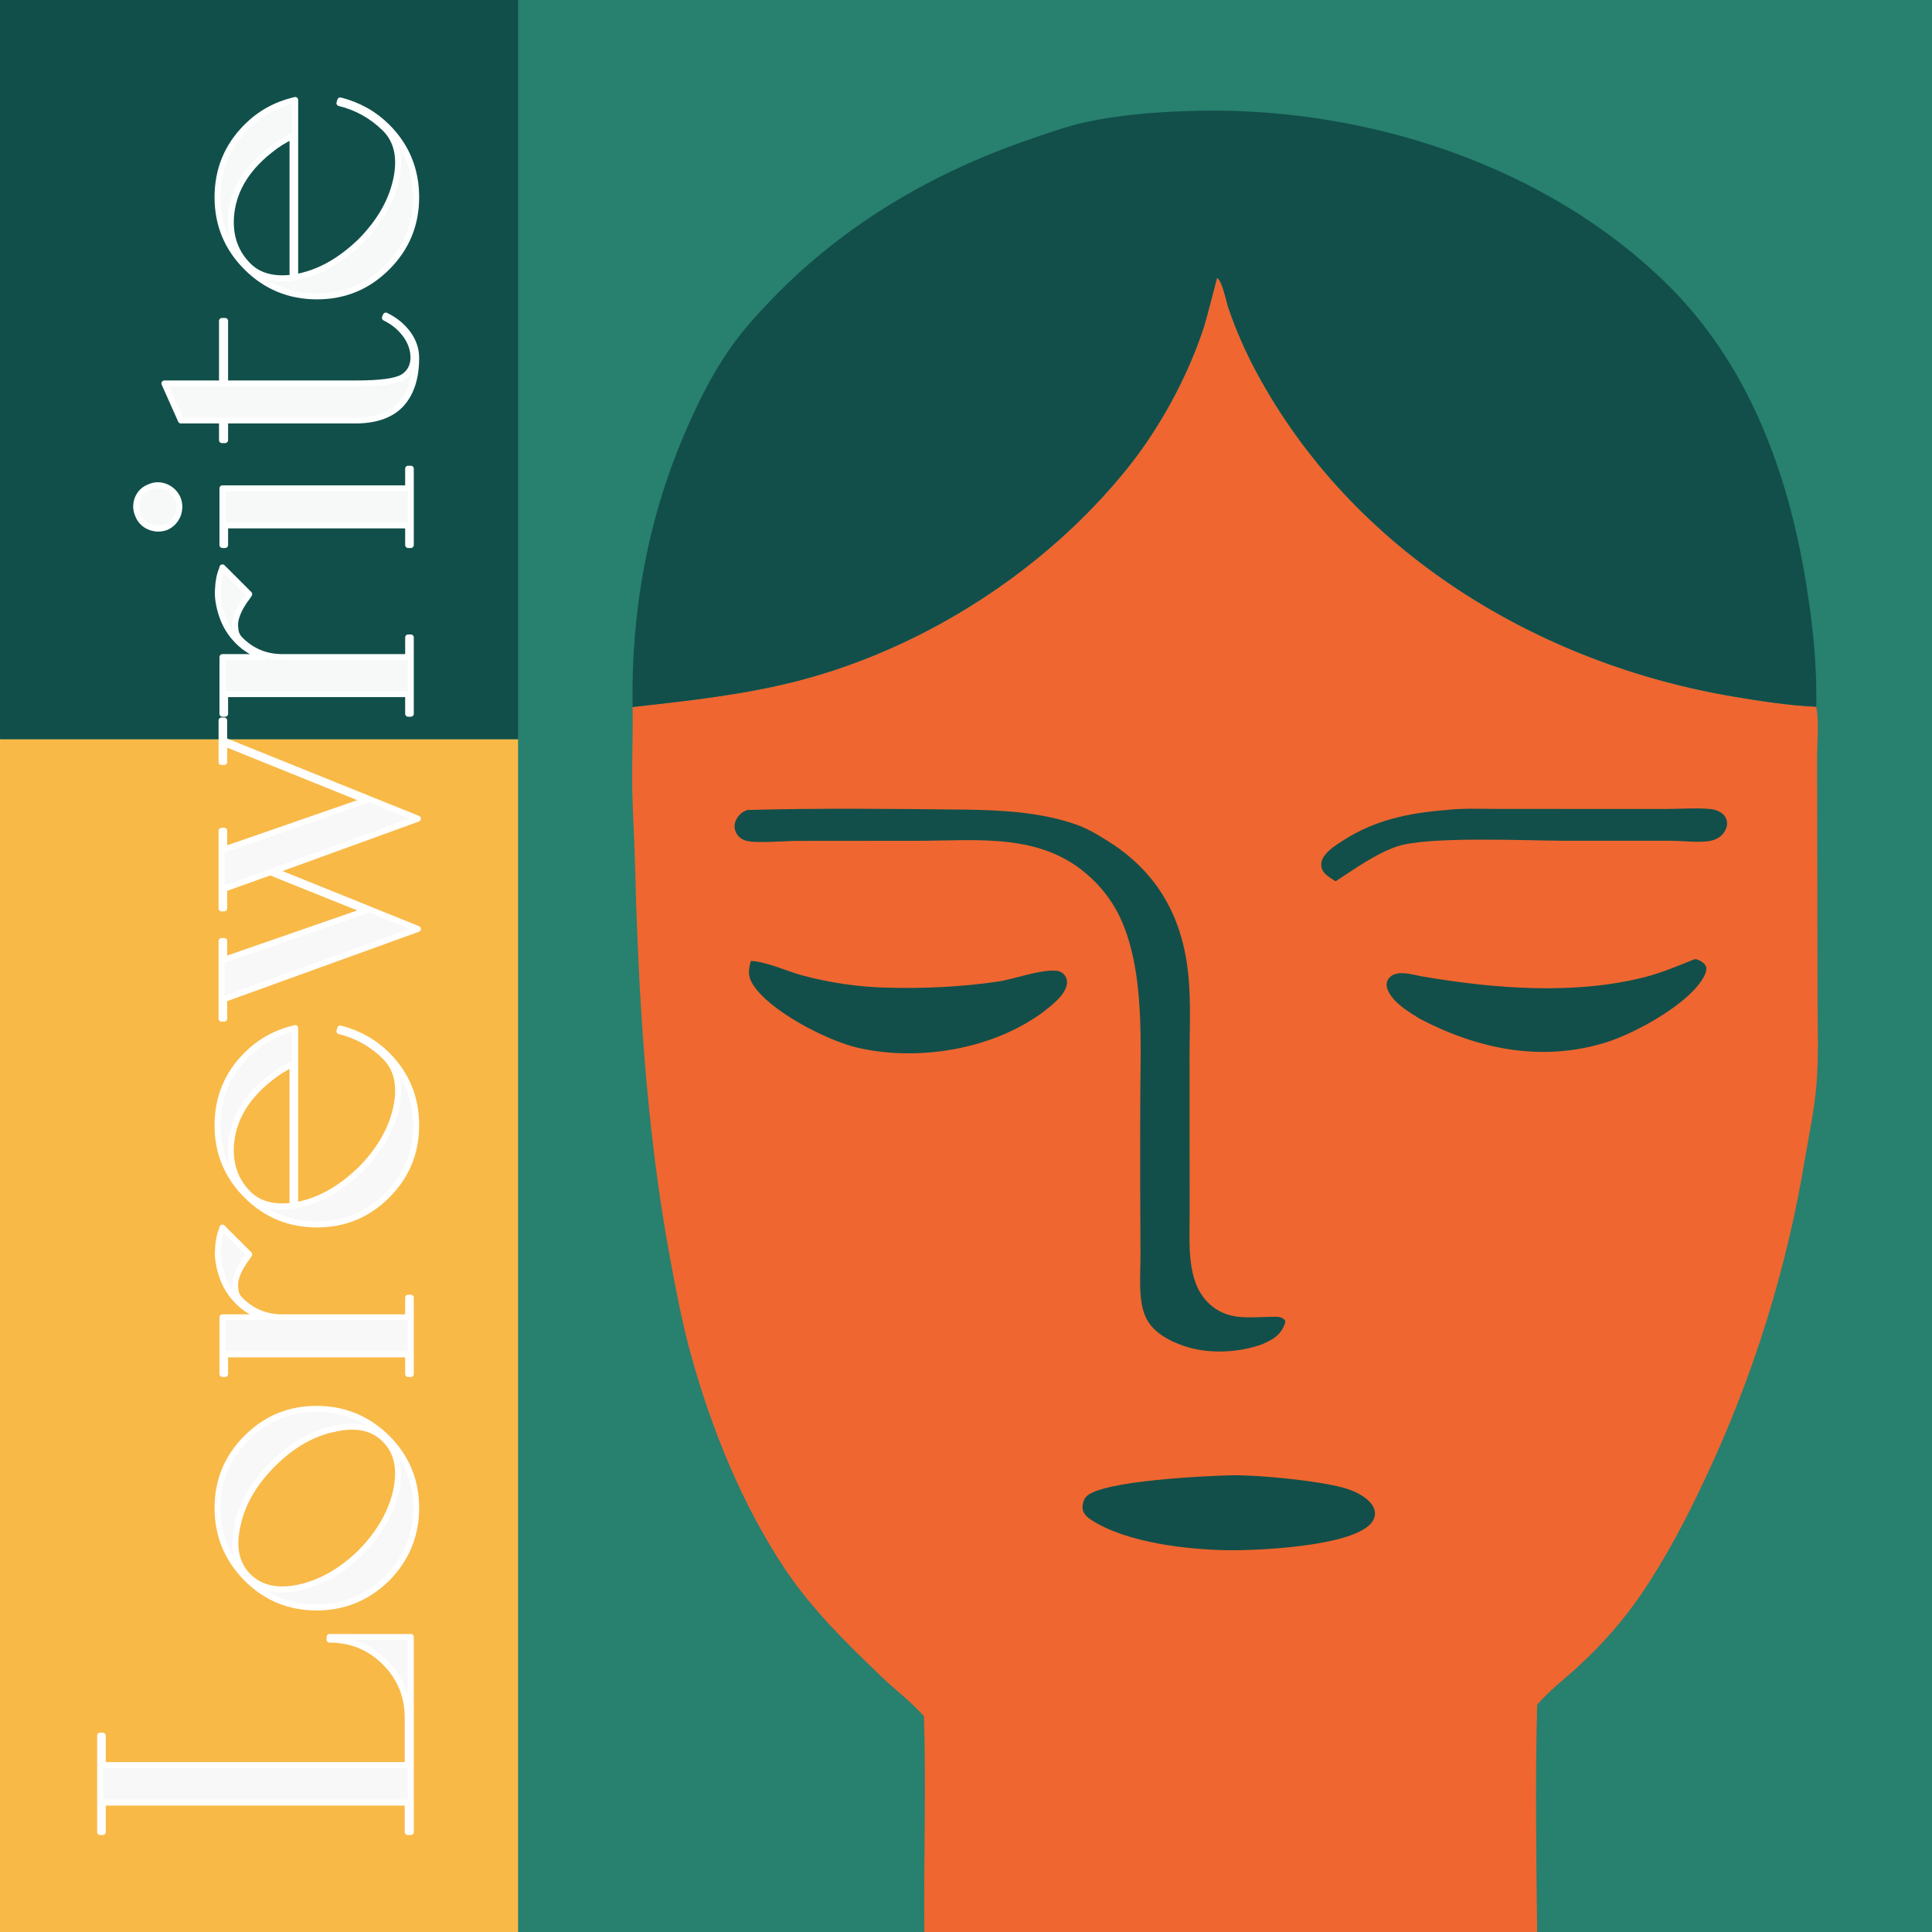
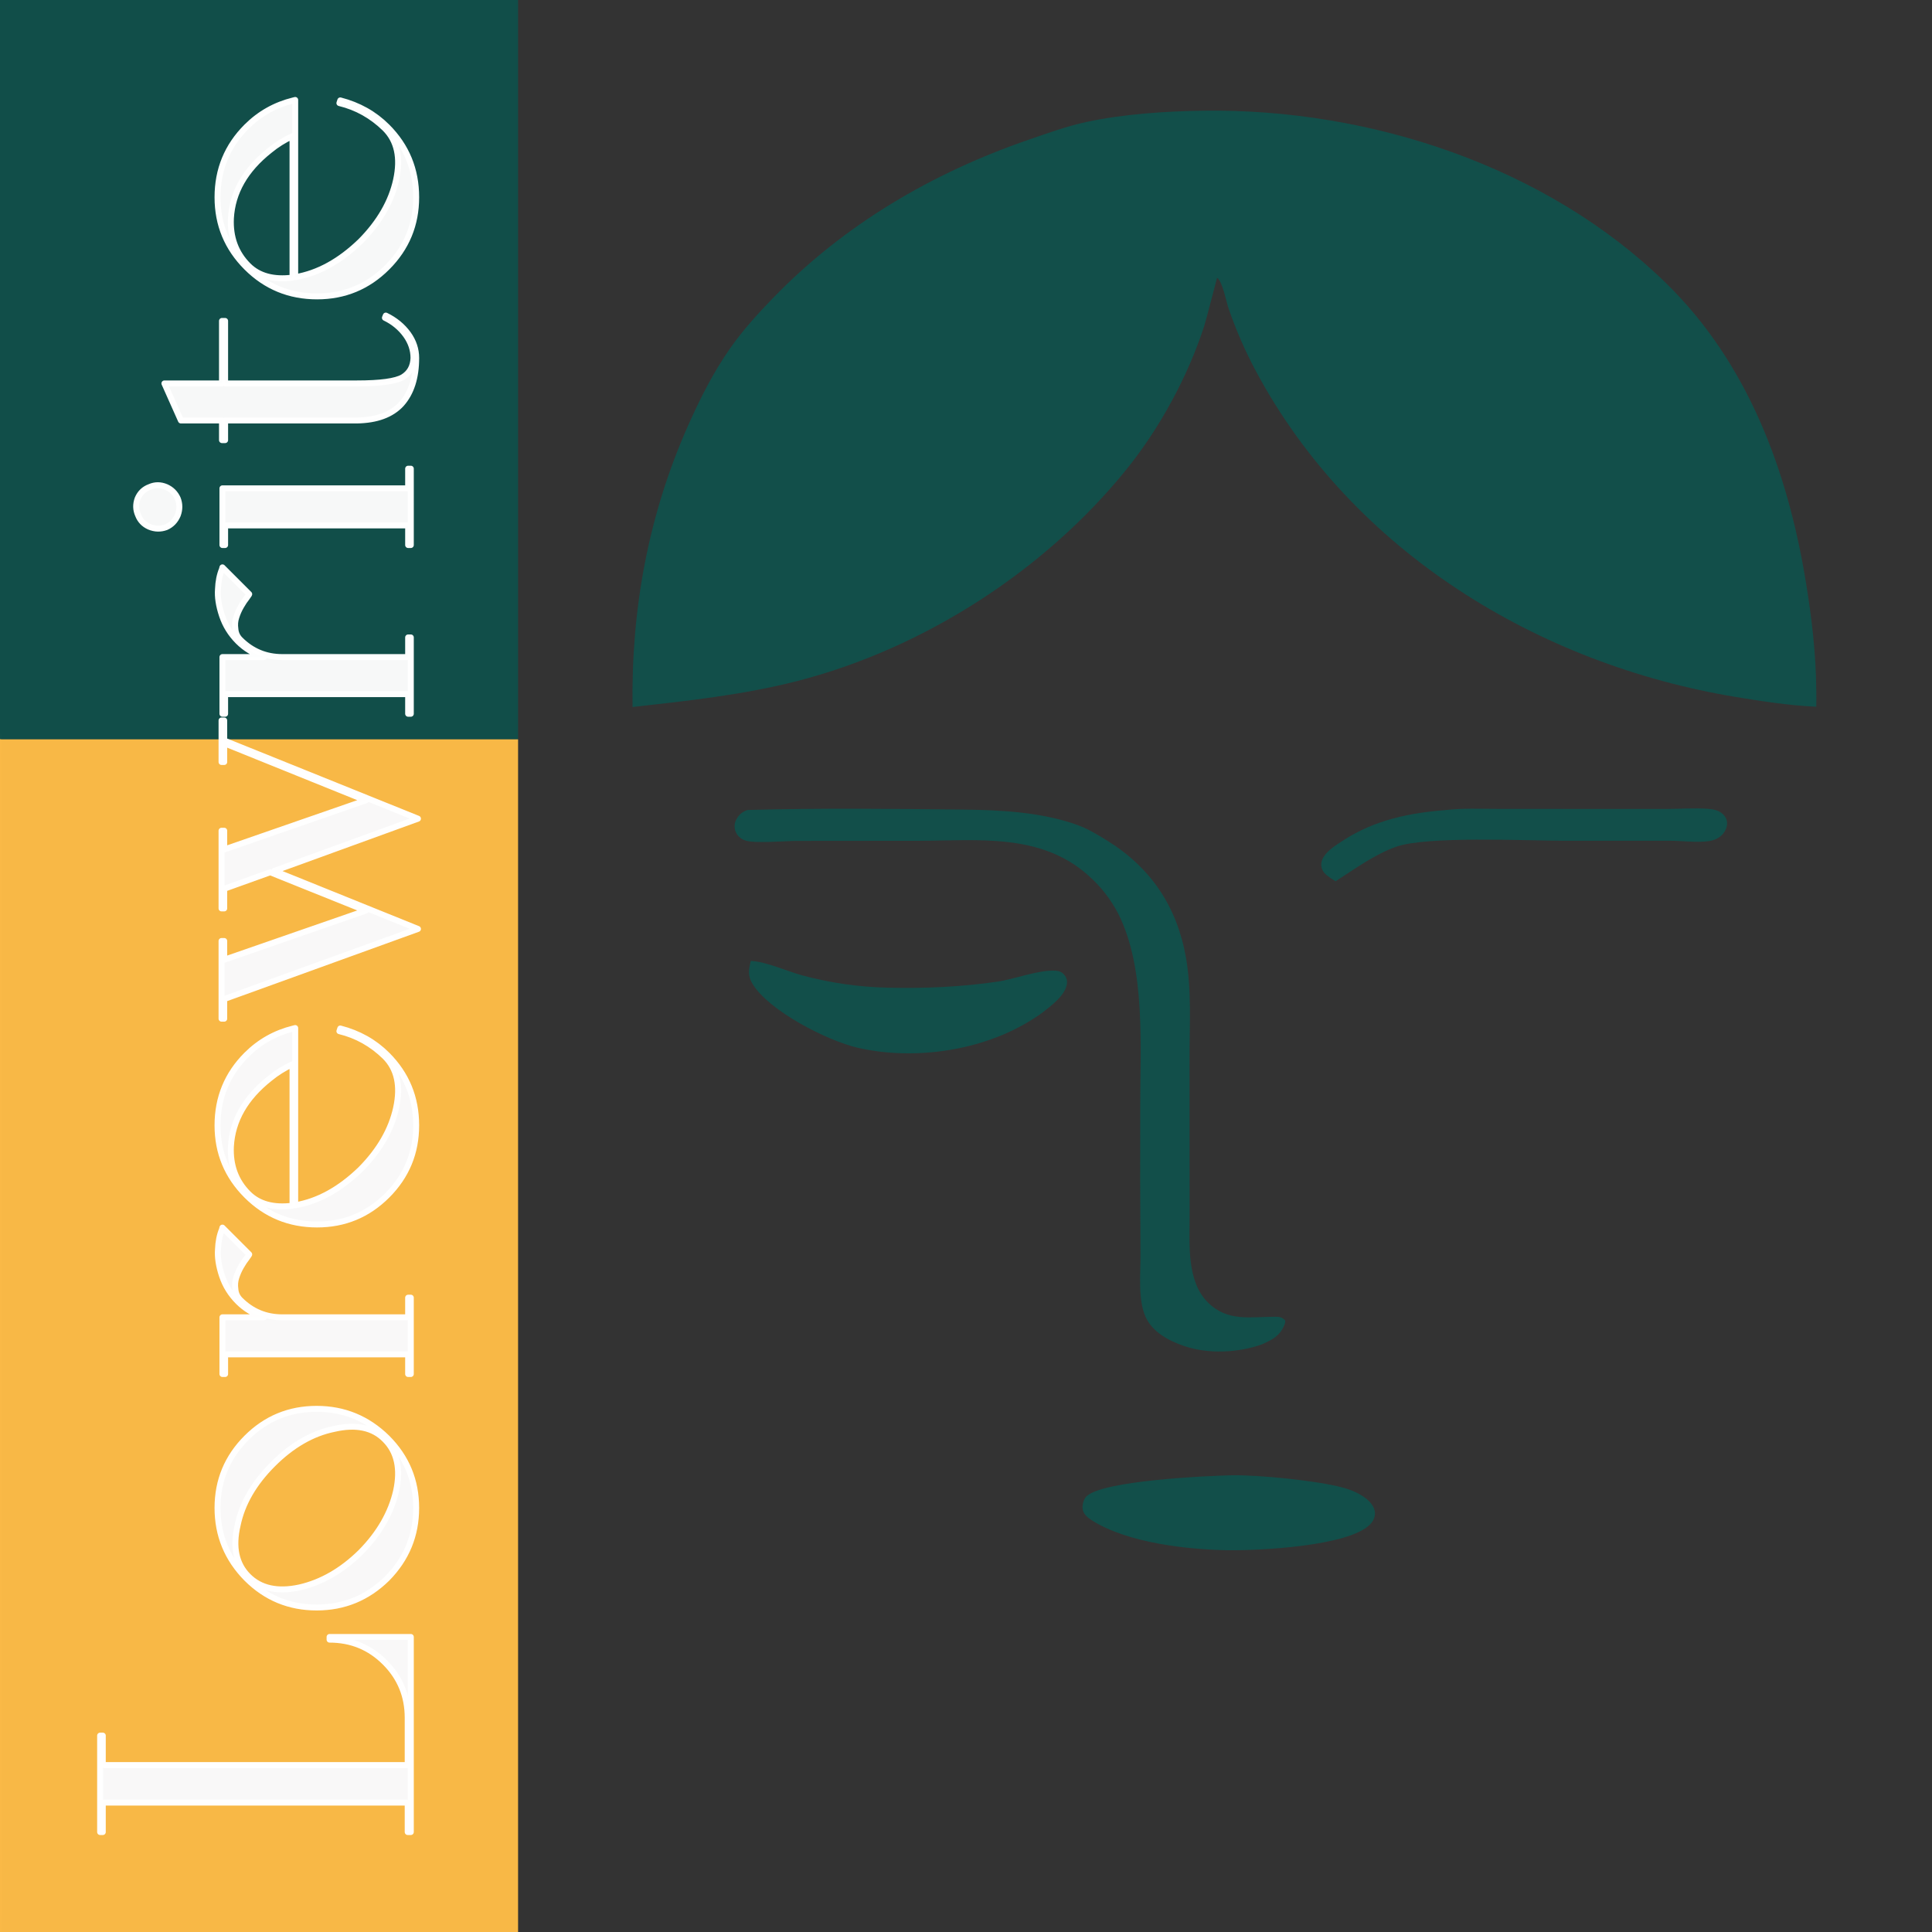
<svg xmlns="http://www.w3.org/2000/svg" width="358" height="358" version="1.1" id="svg11">
  <rect width="100%" height="100%" fill="#333333" stroke="none" />
  <defs id="defs11" />
-   <path fill="#28806f" d="M 0,0 H 96.772 358 V 358 H 284.832 171.283 96.058 0.168 0 V 135.987 Z" id="path1" />
-   <path fill="#ef6630" d="m 117.211,131.011 c 10.255,-1.149 20.542,-2.25 30.559,-4.826 23.456,-6.032 46.032,-20.567 61.187,-39.485 6.042,-7.541 11.163,-17.009 14.155,-26.193 0.402,-1.235 2.388,-8.994 2.408,-9.03 0.986,0.56 1.729,4.524 2.15,5.72 1.394,4.049 3.115,7.978 5.144,11.748 17.862,33.258 52.188,54.141 88.829,60.203 4.936,0.817 9.905,1.577 14.908,1.81 0.553,2.877 0.155,6.473 0.16,9.422 l 0.034,20.677 0.042,24.124 c 0.017,5.254 0.234,10.636 -0.203,15.87 -0.373,4.465 -1.305,8.943 -2.073,13.358 -3.356,20.505 -9.547,40.444 -18.394,59.244 -3.492,7.498 -7.271,14.779 -11.924,21.635 -3.425,5.049 -7.378,9.492 -11.867,13.617 -2.479,2.279 -5.302,4.413 -7.483,6.976 -0.394,14.002 -0.167,28.11 -0.011,42.119 H 171.283 c -0.143,-13.306 0.347,-26.666 -0.074,-39.963 -2.301,-2.665 -5.227,-4.809 -7.766,-7.247 -6.51,-6.251 -12.951,-12.507 -17.991,-20.056 -7.961,-11.926 -13.694,-26.121 -17.474,-39.9 -1.587,-5.784 -2.704,-11.688 -3.797,-17.58 -4.568,-24.619 -5.909,-49.547 -6.561,-74.534 -0.11,-4.222 -0.399,-8.438 -0.465,-12.661 -0.08,-5.016 0.154,-10.03 0.056,-15.048 z" id="path2" />
  <path fill="#124f4a" d="m 138.519,150.088 c 13.321,-0.36 26.761,-0.217 40.088,-0.069 6.945,0.076 14.431,0.479 21.027,2.847 1.928,0.693 3.826,1.839 5.562,2.92 8.138,5.067 12.923,12.276 14.574,21.71 1.058,6.041 0.649,12.427 0.652,18.545 l 0.015,29.132 c 0.013,5.204 -0.621,12.172 3.375,16.158 3.662,3.652 7.896,2.655 12.481,2.664 0.82,0.001 1.276,0.087 1.846,0.667 0.037,0.305 -0.01,0.527 -0.124,0.809 -0.834,2.071 -2.244,2.774 -4.18,3.639 -4.43,1.576 -9.92,1.826 -14.376,0.322 -2.825,-0.953 -5.906,-2.565 -7.186,-5.423 -1.48,-3.302 -0.887,-8.241 -0.94,-11.803 -0.065,-8.954 -0.081,-17.908 -0.048,-26.862 -0.033,-11.187 1.101,-25.846 -4.094,-36.073 -1.386,-2.668 -3.256,-5.054 -5.515,-7.037 -8.824,-7.899 -20.415,-6.471 -31.341,-6.436 l -22.703,0.02 c -2.086,0.003 -7.879,0.523 -9.565,-0.088 -0.804,-0.291 -1.426,-0.821 -1.752,-1.621 -0.282,-0.691 -0.263,-1.514 0.081,-2.183 0.488,-0.953 1.139,-1.508 2.123,-1.838 z" id="path3" />
  <path fill="#124f4a" d="m 228.168,273.37 c 4.992,-0.097 16.124,1.001 20.819,2.327 1.492,0.422 3,1.059 4.213,2.041 0.787,0.637 1.522,1.53 1.579,2.583 0.045,0.828 -0.352,1.599 -0.925,2.173 -4.065,4.069 -20.611,4.822 -26.215,4.769 -7.699,-0.13 -18.688,-1.362 -25.299,-5.534 -0.739,-0.467 -1.573,-1.139 -1.718,-2.06 -0.11,-0.698 0.128,-1.75 0.601,-2.286 2.705,-3.066 22.746,-3.912 26.945,-4.013 z" id="path4" />
  <path fill="#124f4a" d="m 139.123,178.061 c 2.771,0.095 6.689,1.903 9.484,2.663 5.183,1.403 10.517,2.174 15.885,2.294 6.723,0.172 13.688,-0.14 20.349,-1.121 3.245,-0.479 7.581,-2.208 10.733,-2.026 0.717,0.041 1.252,0.266 1.716,0.854 0.346,0.438 0.486,0.979 0.419,1.53 -0.259,2.138 -2.884,4.084 -4.445,5.294 -0.661,0.512 -1.368,0.962 -2.075,1.408 -9.139,5.768 -21.743,7.599 -32.226,5.198 -5.733,-1.313 -16.538,-6.892 -19.521,-11.85 -0.925,-1.537 -0.731,-2.613 -0.319,-4.244 z" id="path5" />
-   <path fill="#124f4a" d="m 314.041,177.729 c 0.24,0.011 0.437,0.045 0.659,0.144 0.494,0.219 1.22,0.664 1.412,1.19 0.225,0.615 -0.085,1.36 -0.37,1.901 -2.637,4.984 -12.665,10.473 -18.055,12.164 -11.91,3.736 -23.734,1.332 -34.578,-4.336 -2.077,-1.289 -4.782,-2.862 -5.871,-5.146 -0.269,-0.565 -0.424,-1.273 -0.162,-1.871 1.053,-2.404 4.617,-1.158 6.569,-0.824 13.104,2.245 28.03,3.436 41.039,0.133 3.219,-0.817 6.283,-2.117 9.357,-3.355 z" id="path6" />
+   <path fill="#124f4a" d="m 314.041,177.729 z" id="path6" />
  <path fill="#124f4a" d="m 267.905,150.103 c 3.11,-0.369 6.438,-0.214 9.571,-0.214 l 15.38,0.01 15.757,0.007 c 2.565,-0.007 5.229,-0.213 7.782,-0.039 0.987,0.068 1.948,0.232 2.733,0.879 0.521,0.43 0.872,1.036 0.901,1.719 0.034,0.816 -0.362,1.633 -0.914,2.214 -0.658,0.692 -1.58,1.058 -2.512,1.184 -2.23,0.303 -4.931,-0.069 -7.211,-0.072 l -19.84,-0.003 c -7.101,-0.026 -25.153,-0.878 -30.797,1.098 -3.99,1.396 -7.739,4.147 -11.274,6.418 -0.347,-0.211 -0.688,-0.433 -1.022,-0.665 -0.8,-0.562 -1.503,-1.126 -1.616,-2.157 -0.097,-0.885 0.299,-1.622 0.856,-2.276 0.847,-0.994 2.068,-1.738 3.154,-2.446 5.827,-3.797 12.218,-5.12 19.052,-5.657 z" id="path7" />
  <path fill="#feb251" d="m 0,135.987 0.209,0.057 c -0.146,5.408 0.052,10.854 0.051,16.267 L 0.251,188.816 0.252,299.787 0.25,337.973 C 0.249,344.595 0.561,351.398 0.168,358 H 0 Z" id="path9" />
  <path fill="#124f4a" d="m 117.211,131.011 c -0.268,-18.121 2.916,-35.548 10.289,-52.148 2.219,-4.996 4.673,-9.877 7.821,-14.361 2.344,-3.338 5.103,-6.373 7.936,-9.297 13.209,-13.635 29.51,-23.174 47.354,-29.316 3.533,-1.216 7.054,-2.5 10.713,-3.289 6.866,-1.48 14.729,-1.995 21.751,-2.089 30.715,-0.413 63.481,10.262 85.683,31.992 15.158,14.835 22.507,34.793 25.866,55.314 1.091,6.664 1.87,13.259 1.931,20.024 0.01,1.037 0.037,2.081 -0.004,3.117 -5.003,-0.233 -9.972,-0.993 -14.908,-1.81 -36.641,-6.062 -70.967,-26.945 -88.829,-60.203 -2.029,-3.771 -3.75,-7.7 -5.144,-11.748 -0.421,-1.196 -1.164,-5.16 -2.15,-5.72 -0.02,0.036 -2.006,7.795 -2.408,9.03 -2.992,9.184 -8.113,18.652 -14.155,26.193 -15.155,18.918 -37.731,33.453 -61.187,39.485 -10.017,2.576 -20.304,3.677 -30.559,4.826 z" id="path10" />
  <rect style="opacity:0.99;fill:#124f4a;fill-opacity:1;stroke:none;stroke-width:0.489;stroke-linecap:round;stroke-linejoin:round;paint-order:stroke fill markers" id="rect2" width="96" height="137" x="0" y="0" />
  <rect style="opacity:0.99;fill:#faba47;fill-opacity:1;stroke:none;stroke-width:0.567;stroke-linecap:round;stroke-linejoin:round;paint-order:stroke fill markers" id="rect3" width="96" height="221" x="0" y="137" />
  <path d="m 61.07,303.329 h 15.055 v 36.149 h -0.579 v -5.46 H 19.048 v 5.46 h -0.496 v -17.868 h 0.496 v 5.46 h 56.498 v -8.768 q 0,-6.039 -4.219,-10.257 -4.219,-4.219 -10.257,-4.219 z m -15.386,-10.836 q -5.377,-5.46 -5.377,-13.07 0,-7.61 5.377,-12.987 5.377,-5.377 12.987,-5.377 7.61,0 13.07,5.377 5.377,5.377 5.377,12.987 0,7.61 -5.377,13.07 -5.46,5.377 -13.07,5.377 -7.61,0 -12.987,-5.377 z m 25.643,-25.726 q -3.309,-3.392 -9.43,-1.985 -6.039,1.241 -11.333,6.535 -5.294,5.294 -6.535,11.333 -1.406,6.039 1.985,9.43 3.392,3.392 9.513,2.068 6.121,-1.406 11.333,-6.535 5.129,-5.211 6.535,-11.333 1.324,-6.121 -2.068,-9.513 z m -30.11,-39.292 4.963,4.963 -0.083,0.165 q -0.083,0.083 -0.414,0.579 -0.414,0.496 -0.993,1.489 -0.579,0.993 -0.91,2.068 -0.331,0.993 -0.165,2.151 0.083,1.158 0.91,1.985 3.226,3.226 7.776,3.226 h 23.327 v -3.64 h 0.496 v 14.145 h -0.496 v -3.64 H 41.713 v 3.64 h -0.496 v -10.506 h 7.693 q -2.812,-0.91 -4.798,-2.895 -2.068,-2.068 -2.978,-4.798 -0.91,-2.73 -0.744,-4.881 0.083,-2.151 0.744,-3.722 z M 63.055,190.581 q 5.129,1.324 8.686,4.881 5.377,5.377 5.377,13.07 0,7.61 -5.377,12.987 -5.377,5.377 -12.987,5.377 -7.693,0 -13.07,-5.377 -5.377,-5.377 -5.377,-12.987 0,-7.693 5.377,-13.07 3.64,-3.64 8.686,-4.881 l 0.331,-0.083 v 32.84 q 6.369,-1.075 12.16,-6.7 5.211,-5.294 6.535,-11.333 1.324,-6.121 -2.068,-9.513 -3.64,-3.557 -8.438,-4.715 z m -17.04,30.607 q 2.895,2.895 8.189,2.233 v -26.222 q -2.316,1.075 -4.219,2.647 -6.783,5.377 -7.197,12.574 -0.248,5.294 3.226,8.768 z m -4.963,-87.684 h 0.496 v 3.722 l 35.901,14.476 -26.636,9.678 26.636,10.754 -35.901,12.987 v 3.64 h -0.496 v -14.393 h 0.496 v 3.474 l 26.222,-9.099 -17.702,-7.114 -8.52,3.061 v 3.64 h -0.496 v -14.393 h 0.496 v 3.474 l 26.222,-9.099 -26.222,-10.588 v 3.474 h -0.496 z m 0.165,-28.373 4.963,4.963 -0.083,0.165 q -0.083,0.083 -0.414,0.579 -0.414,0.496 -0.993,1.489 -0.579,0.993 -0.91,2.068 -0.331,0.993 -0.165,2.151 0.083,1.158 0.91,1.985 3.226,3.226 7.776,3.226 h 23.327 v -3.64 h 0.496 v 14.145 h -0.496 v -3.64 H 41.713 v 3.64 h -0.496 v -10.506 h 7.693 q -2.812,-0.91 -4.798,-2.895 -2.068,-2.068 -2.978,-4.798 -0.91,-2.73 -0.744,-4.881 0.083,-2.151 0.744,-3.722 z M 75.629,86.849 h 0.496 V 100.995 H 75.629 V 97.355 H 41.713 V 100.995 H 41.217 V 90.489 h 34.412 z m -44.835,3.392 q 1.489,0.662 2.151,2.151 0.579,1.489 0,3.061 -0.662,1.572 -2.151,2.233 -1.572,0.579 -3.143,-0.083 -1.489,-0.662 -2.068,-2.151 -0.662,-1.489 -0.083,-3.061 0.662,-1.572 2.233,-2.151 1.489,-0.662 3.061,0 z M 71.493,58.476 q 2.564,1.241 4.136,3.392 1.489,2.068 1.489,4.467 0,5.46 -2.73,8.52 -2.73,2.978 -8.272,3.061 H 41.713 v 3.64 H 41.134 V 77.915 H 33.524 L 30.463,71.05 H 41.134 V 59.469 h 0.579 v 11.581 h 24.403 q 6.535,0 8.52,-1.158 1.903,-1.158 1.985,-3.557 0,-2.233 -1.406,-4.219 -1.489,-2.068 -3.888,-3.226 z m -8.438,-39.871 q 5.129,1.324 8.686,4.881 5.377,5.377 5.377,13.07 0,7.61 -5.377,12.987 -5.377,5.377 -12.987,5.377 -7.693,0 -13.07,-5.377 -5.377,-5.377 -5.377,-12.987 0,-7.693 5.377,-13.07 3.64,-3.64 8.686,-4.881 l 0.331,-0.083 v 32.84 q 6.369,-1.075 12.16,-6.7 5.211,-5.294 6.535,-11.333 1.324,-6.121 -2.068,-9.513 -3.64,-3.557 -8.438,-4.715 z M 46.015,49.211 q 2.895,2.895 8.189,2.233 V 25.222 q -2.316,1.075 -4.219,2.647 -6.783,5.377 -7.197,12.574 -0.248,5.294 3.226,8.768 z" id="text1" style="font-size:30px;line-height:1;font-family:'1769';-inkscape-font-specification:'1769, ';white-space:pre;opacity:0.99;fill:#f9f9f9;stroke:#ffffff;stroke-width:1.103;stroke-linecap:round;stroke-linejoin:round;paint-order:stroke fill markers" aria-label="Lorewrite" />
</svg>